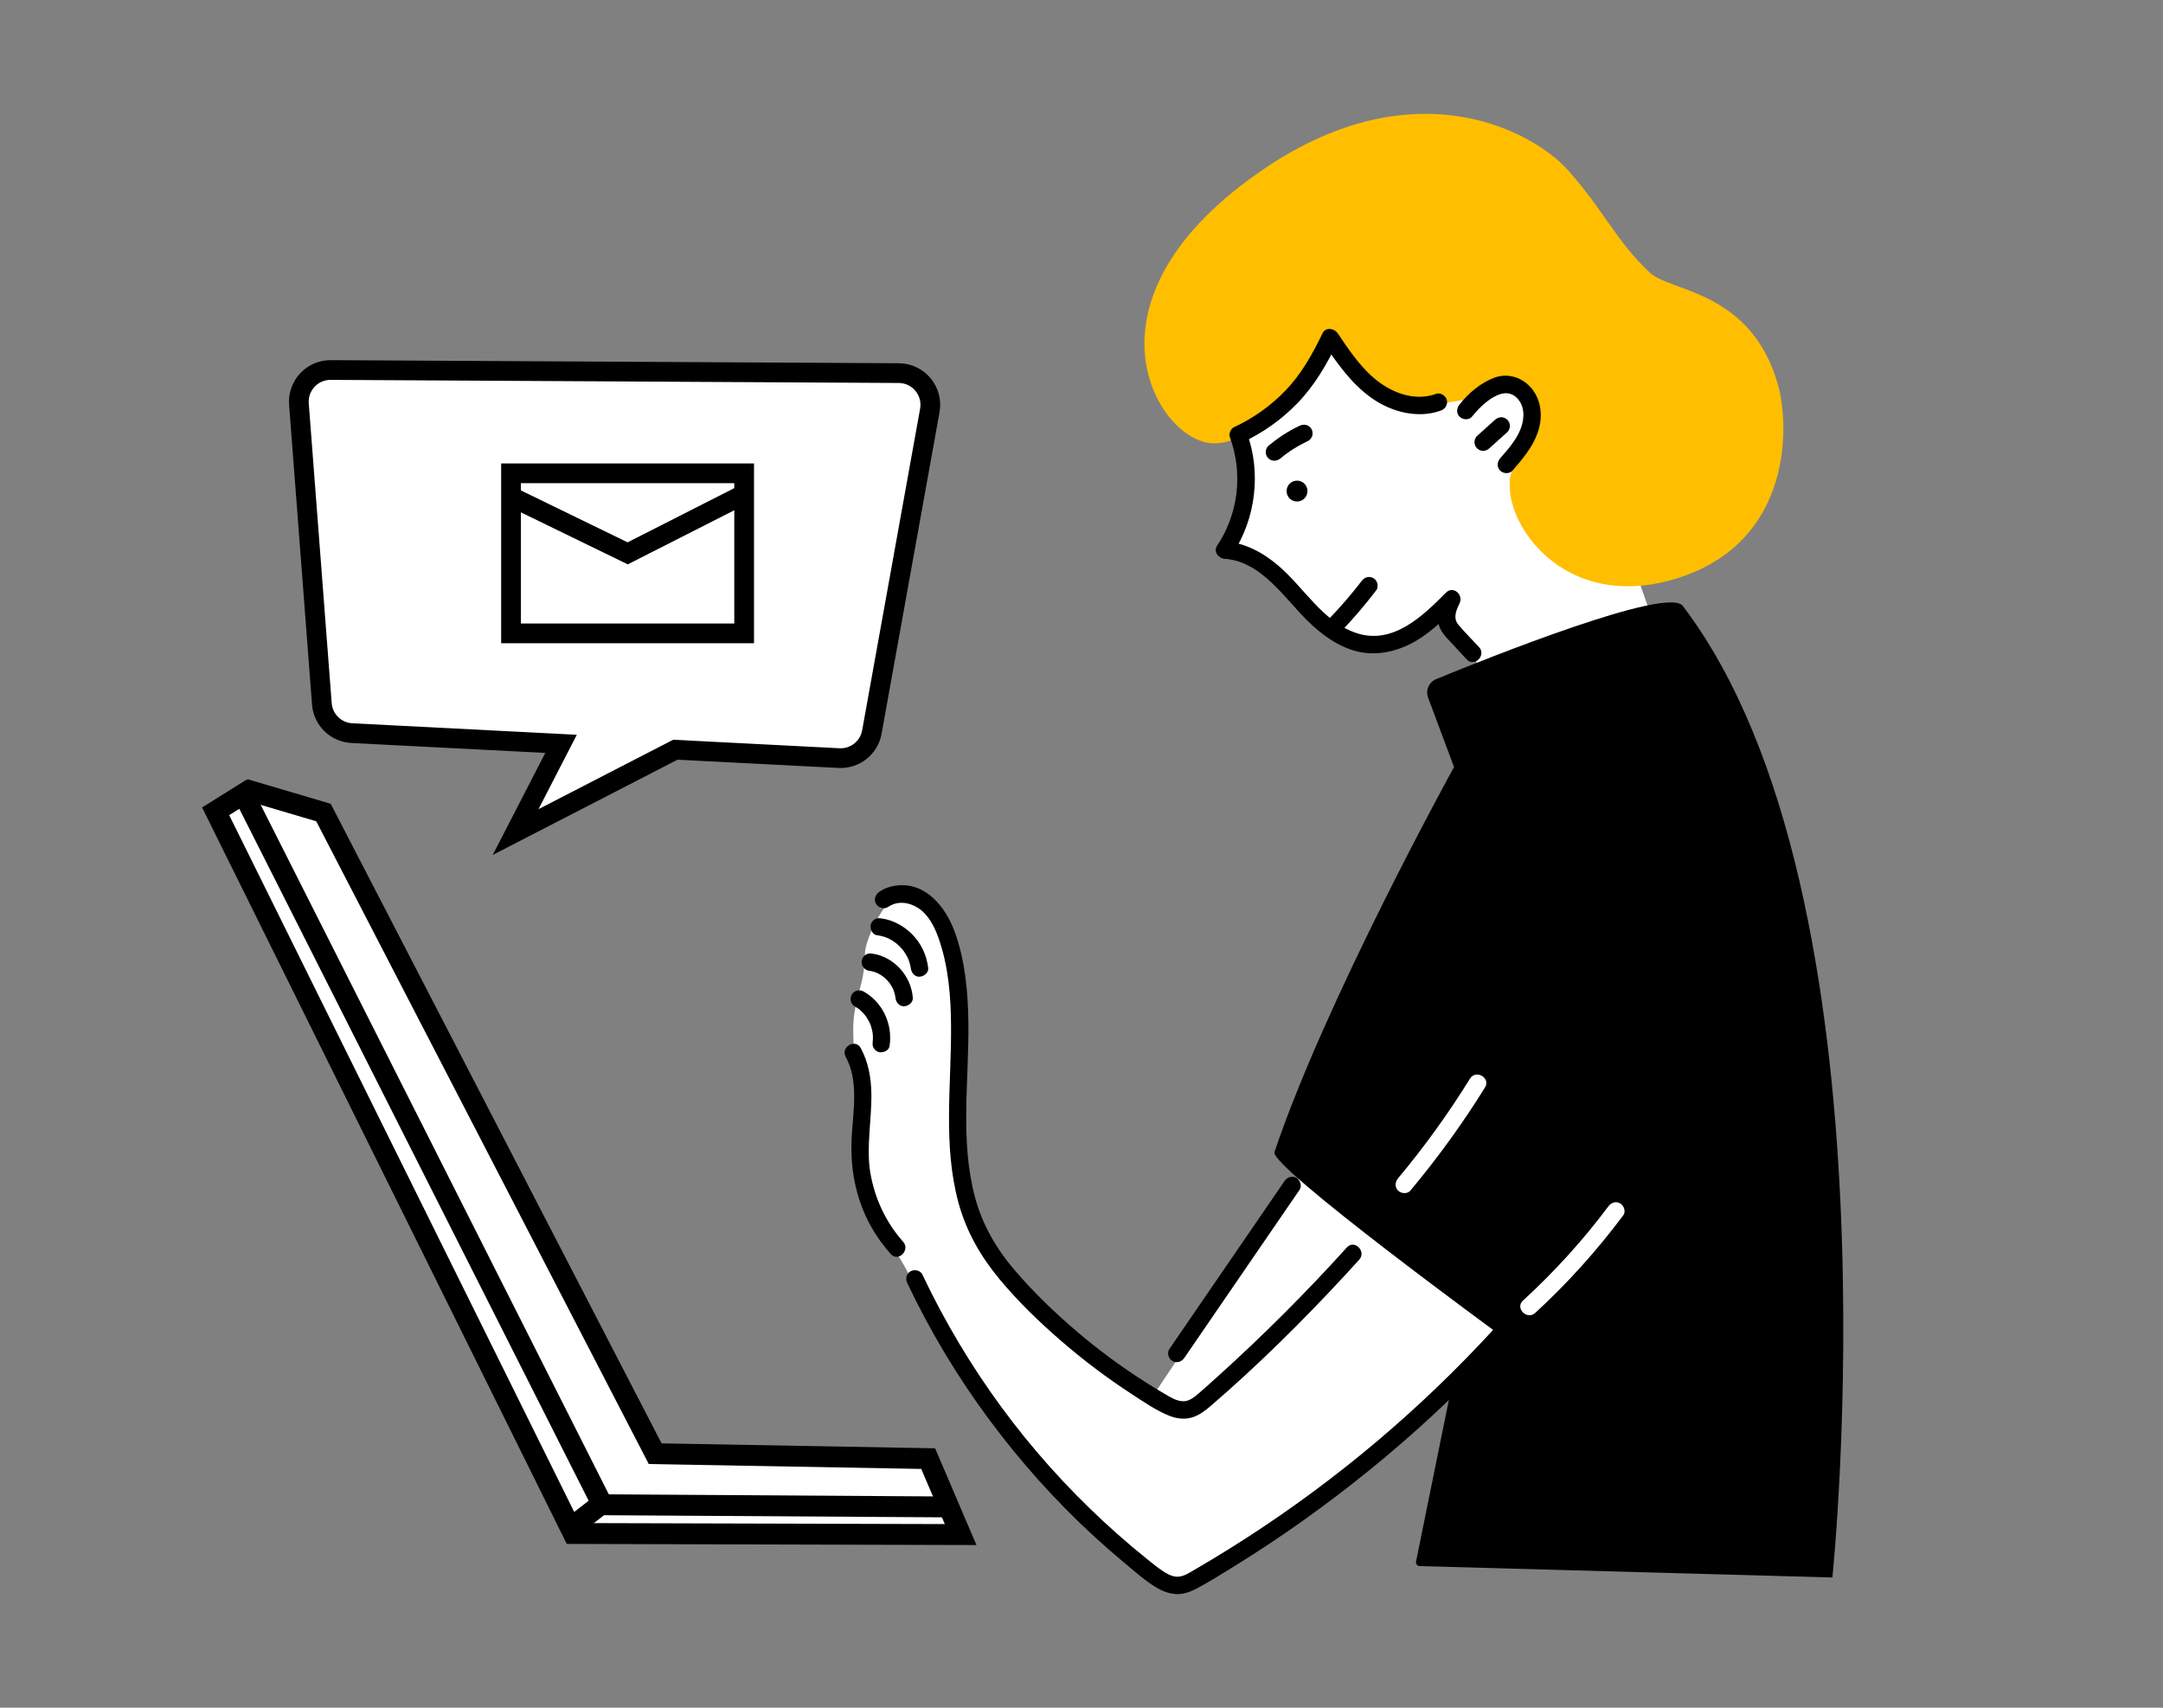
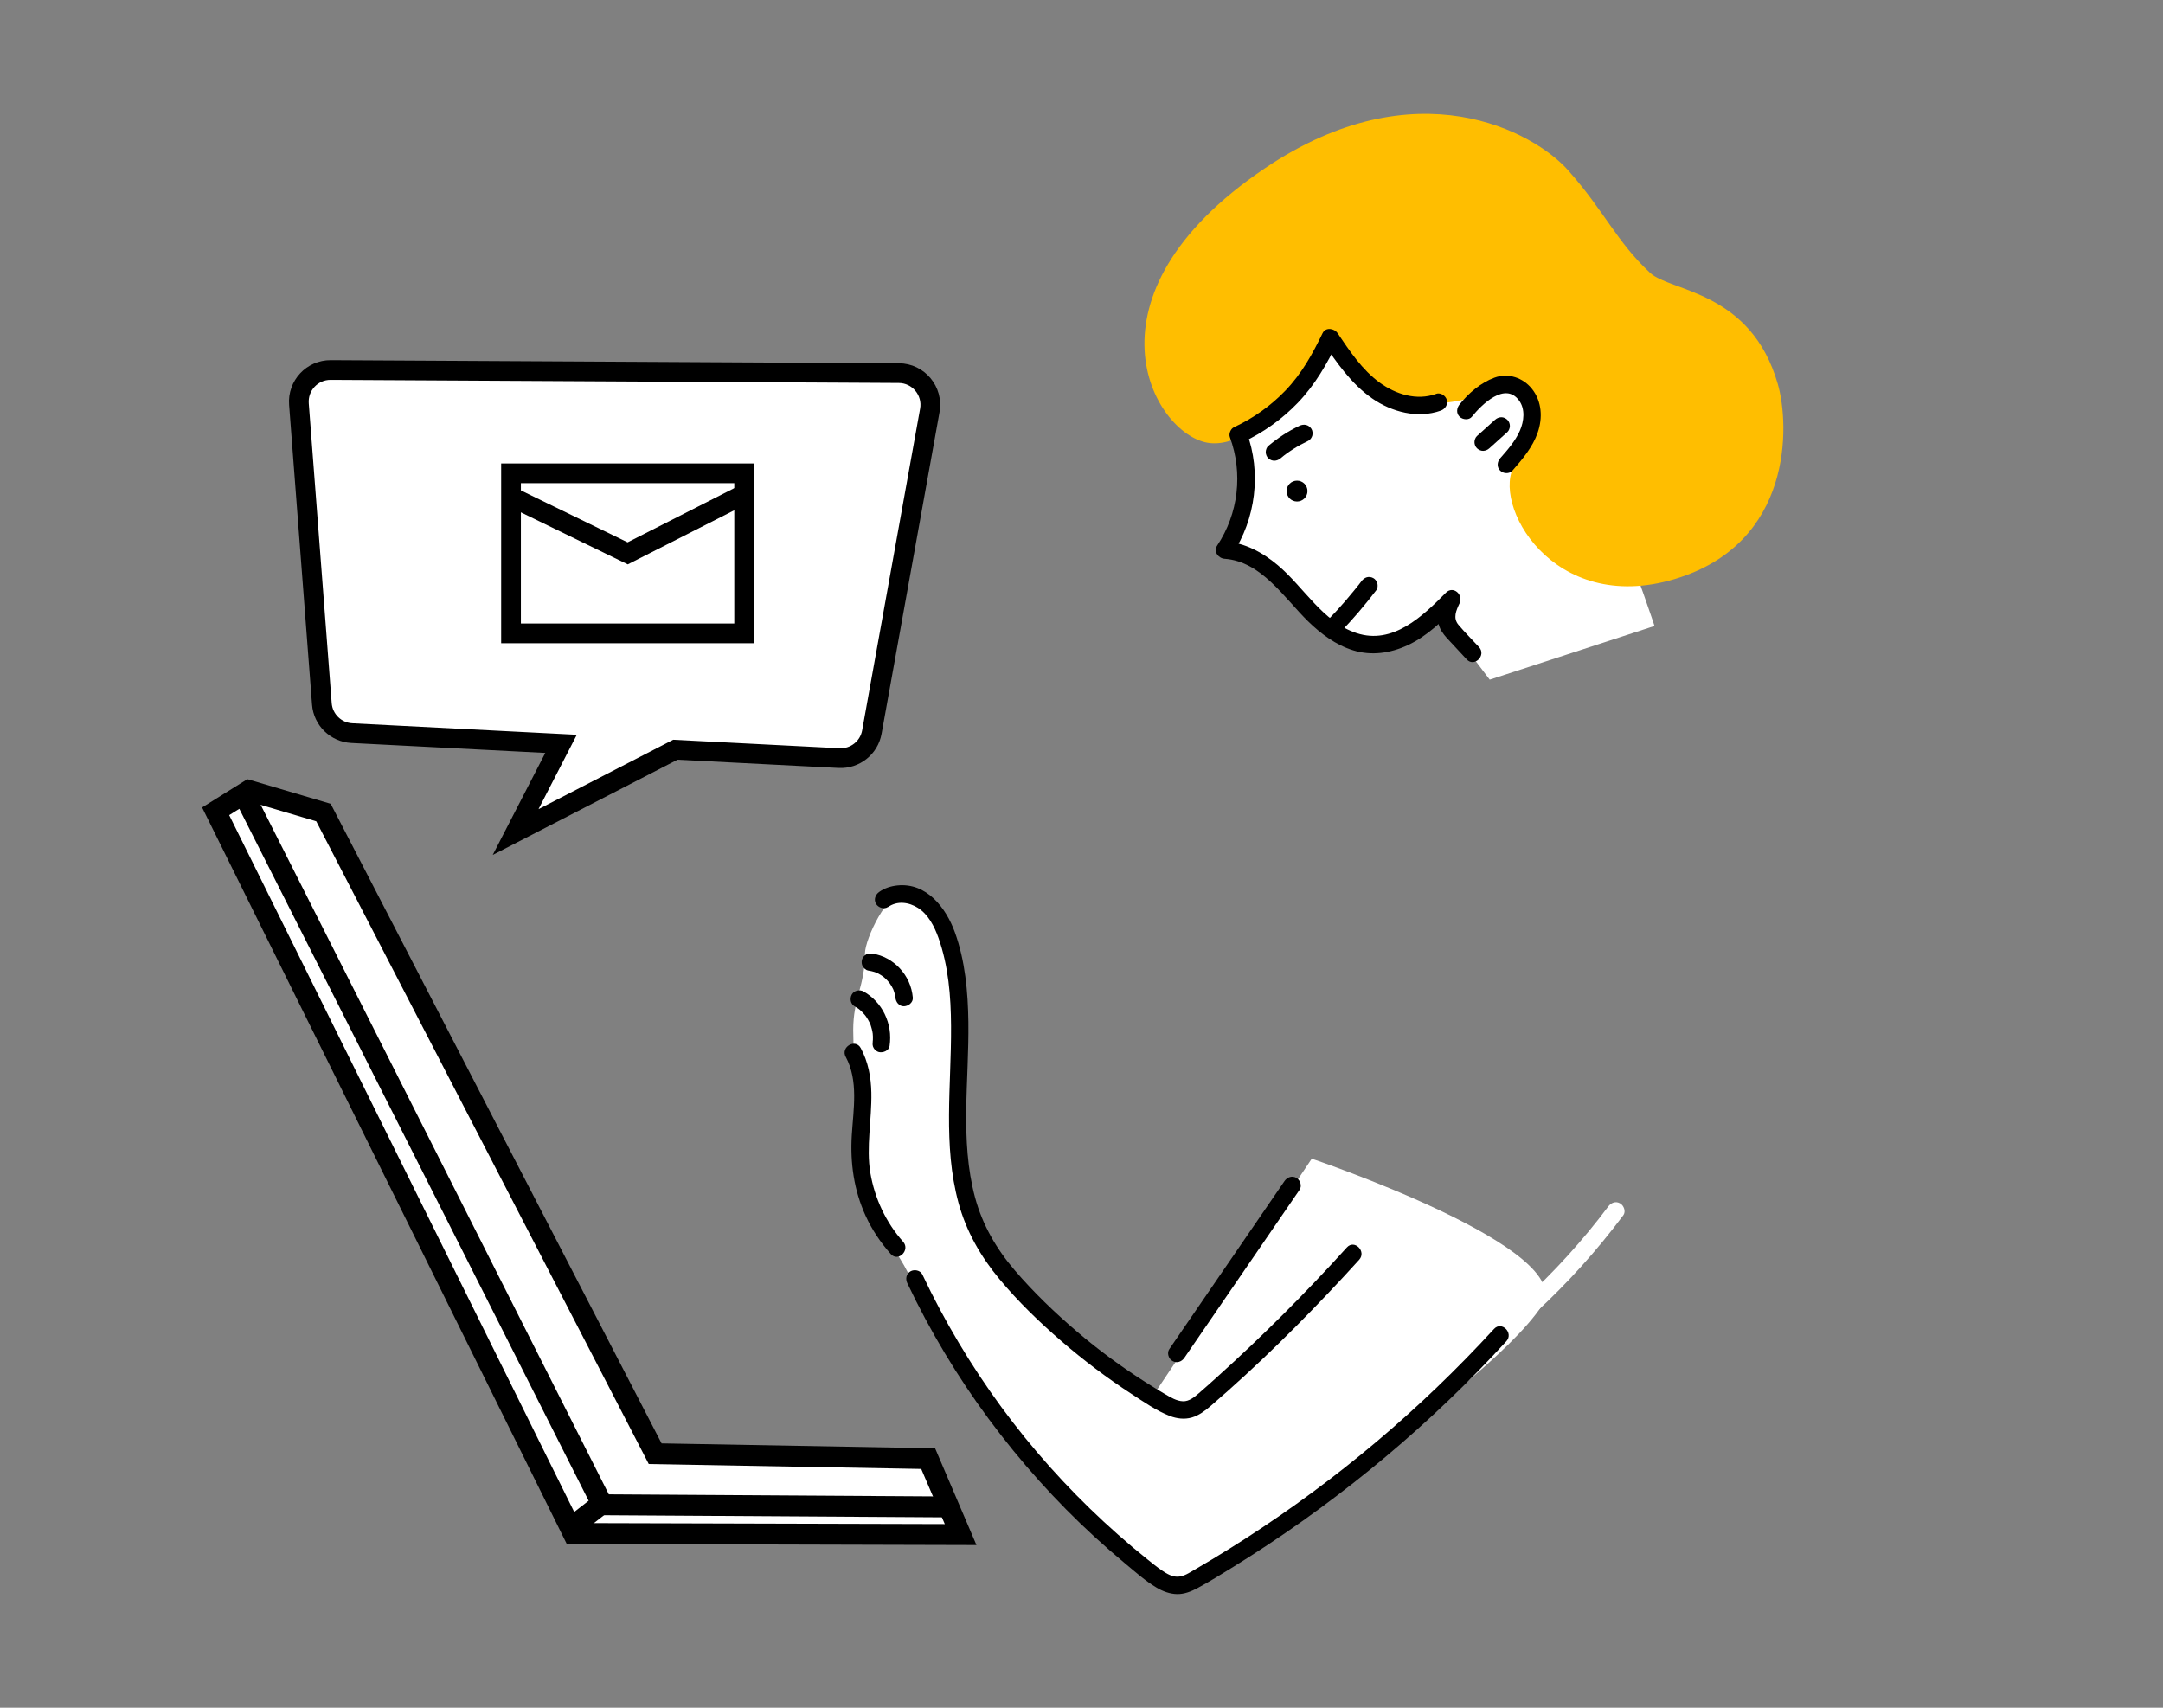
<svg xmlns="http://www.w3.org/2000/svg" width="152" height="120" viewBox="0 0 152 120" fill="none">
  <rect x="0" y="0" width="152" height="120" fill="#808080" stroke="none" />
  <path d="M63.158 26.218L23.239 26C21.936 25.993 20.907 27.1 21.007 28.399L22.618 49.462C22.704 50.579 23.606 51.459 24.726 51.516L39.427 52.269L36.234 58.467L47.459 52.682L58.962 53.271C60.082 53.328 61.07 52.545 61.268 51.442L65.341 28.841C65.586 27.479 64.544 26.225 63.16 26.218H63.158Z" fill="white" stroke="black" stroke-width="1.386" stroke-miterlimit="10" />
  <path d="M52.293 33.259H35.911V44.506H52.293V33.259Z" fill="white" stroke="black" stroke-width="1.386" stroke-miterlimit="10" />
  <path d="M36.053 34.963L44.109 38.883L52.293 34.726" fill="white" />
  <path d="M36.053 34.963L44.109 38.883L52.293 34.726" stroke="black" stroke-width="1.386" stroke-miterlimit="10" />
  <path d="M92.183 81.417L80.978 98.145C80.978 98.145 69.733 91.901 67.271 82.544C66.403 79.245 67.767 71.365 67.119 68.018C66.831 66.529 64.738 63.099 63.535 62.823C62.408 62.563 60.782 65.972 60.782 67.006C60.782 69.287 59.958 70.126 59.958 72.377C59.958 74.629 60.406 79.539 60.406 79.539C60.406 79.539 60.506 82.402 60.721 83.299C61.129 84.994 63.533 88.923 63.533 88.923C63.533 88.923 65.85 93.304 66.738 94.695C75.452 108.36 82.863 111.402 82.863 111.402C82.863 111.402 104.056 98.189 108.349 91.761C111.014 87.771 92.18 81.419 92.18 81.419L92.183 81.417Z" fill="white" />
  <path d="M87.535 30.5C88.479 35.045 85.535 38.852 86.166 38.454C87.872 37.375 93.293 46.37 97.454 45.202C98.32 44.96 101.207 43.153 101.207 43.153L104.686 47.759L116.268 43.986C116.268 43.986 111.681 30.006 108.041 25.855C105.537 23.001 95.701 16.857 93.031 17.674C93.031 17.674 86.843 27.148 87.537 30.495L87.535 30.5Z" fill="white" />
  <path d="M84.858 31.111C81.039 30.454 75.54 20.84 88.88 11.83C99.523 4.642 107.821 9.285 110.195 11.965C112.799 14.906 113.564 16.935 115.958 19.175C117.383 20.508 123.048 20.41 124.936 27.004C125.76 29.879 126.007 38.185 117.706 40.683C109.051 43.287 104.73 35.304 106.464 32.639C108.523 29.478 108.07 26.133 106.097 27.004C96.476 31.246 93.76 24.151 93.76 24.151C93.76 24.151 88.711 31.776 84.858 31.111Z" fill="#FFBE00" />
  <path d="M103.432 29.285C104.124 28.422 105.767 26.806 106.75 28.143C107.197 28.752 107.095 29.603 106.809 30.258C106.488 30.994 105.943 31.608 105.42 32.204C105.202 32.454 105.175 32.825 105.42 33.07C105.642 33.292 106.065 33.319 106.285 33.07C106.992 32.26 107.699 31.429 108.058 30.4C108.417 29.37 108.351 28.202 107.664 27.336C107.034 26.539 105.99 26.182 105.021 26.537C104.053 26.891 103.202 27.627 102.569 28.417C102.364 28.674 102.317 29.031 102.569 29.282C102.782 29.495 103.227 29.542 103.435 29.282L103.432 29.285Z" fill="black" />
  <path d="M104.659 31.503C105.082 31.124 105.505 30.745 105.926 30.363C106.038 30.263 106.104 30.08 106.104 29.93C106.104 29.781 106.038 29.6 105.926 29.498C105.814 29.395 105.657 29.312 105.493 29.319C105.329 29.326 105.185 29.385 105.06 29.498C104.637 29.877 104.214 30.256 103.794 30.637C103.681 30.737 103.615 30.921 103.615 31.07C103.615 31.219 103.681 31.4 103.794 31.503C103.906 31.605 104.063 31.688 104.227 31.681C104.391 31.674 104.535 31.615 104.659 31.503Z" fill="black" />
  <path d="M100.914 27.681C99.547 28.168 98.092 27.71 96.955 26.886C95.718 25.987 94.843 24.662 93.997 23.412C93.76 23.062 93.156 22.97 92.941 23.412C92.234 24.877 91.469 26.261 90.334 27.441C89.295 28.524 88.068 29.39 86.706 30.026C86.481 30.131 86.339 30.483 86.425 30.715C87.361 33.246 87.029 36.104 85.528 38.346C85.251 38.759 85.625 39.236 86.056 39.265C88.645 39.449 90.244 42.018 91.924 43.661C92.826 44.541 93.872 45.322 95.09 45.698C96.383 46.099 97.718 45.898 98.928 45.336C100.312 44.693 101.415 43.586 102.471 42.517L101.51 41.776C101.124 42.586 100.792 43.51 101.303 44.348C101.518 44.7 101.828 44.996 102.107 45.297C102.427 45.644 102.75 45.989 103.07 46.336C103.606 46.916 104.469 46.048 103.936 45.471C103.457 44.952 102.948 44.449 102.493 43.908C102.087 43.427 102.327 42.901 102.569 42.39C102.855 41.791 102.124 41.128 101.608 41.649C99.968 43.309 97.87 45.331 95.322 44.485C92.941 43.696 91.625 41.253 89.792 39.713C88.718 38.81 87.479 38.141 86.061 38.04L86.589 38.96C88.254 36.473 88.647 33.192 87.611 30.385L87.329 31.075C88.775 30.4 90.1 29.451 91.205 28.3C92.41 27.043 93.249 25.581 94.002 24.023H92.946C93.933 25.483 94.958 26.97 96.422 27.994C97.794 28.952 99.625 29.432 101.244 28.855C101.554 28.745 101.762 28.436 101.672 28.102C101.589 27.801 101.232 27.564 100.919 27.674L100.914 27.681Z" fill="black" />
  <path d="M94.193 44.422C95.097 43.485 95.938 42.495 96.728 41.458C96.819 41.341 96.826 41.121 96.789 40.986C96.75 40.845 96.64 40.691 96.508 40.622C96.185 40.451 95.88 40.569 95.672 40.842C95.65 40.872 95.628 40.898 95.606 40.928L95.574 40.969C95.611 40.923 95.613 40.918 95.589 40.952C95.545 41.008 95.501 41.065 95.457 41.121C95.364 41.241 95.268 41.358 95.173 41.475C94.977 41.718 94.777 41.957 94.572 42.194C94.171 42.661 93.755 43.116 93.327 43.556C93.105 43.786 93.08 44.194 93.327 44.422C93.574 44.649 93.953 44.666 94.193 44.422Z" fill="black" />
  <path d="M89.992 32.204C90.068 32.141 90.144 32.08 90.219 32.018C90.283 31.967 90.205 32.031 90.183 32.045C90.207 32.028 90.232 32.009 90.256 31.989C90.295 31.96 90.334 31.93 90.374 31.901C90.537 31.781 90.704 31.669 90.875 31.559C91.217 31.341 91.572 31.148 91.938 30.974C92.07 30.913 92.183 30.745 92.219 30.61C92.259 30.463 92.242 30.268 92.158 30.138C91.965 29.84 91.633 29.774 91.322 29.918C90.528 30.292 89.799 30.774 89.127 31.336C89.012 31.432 88.948 31.625 88.948 31.769C88.948 31.918 89.014 32.099 89.127 32.202C89.388 32.441 89.728 32.422 89.992 32.202V32.204Z" fill="black" />
  <path d="M90.268 82.989C87.569 86.925 84.87 90.864 82.171 94.8C81.985 95.072 82.119 95.478 82.391 95.636C82.694 95.812 83.039 95.69 83.227 95.416C85.926 91.48 88.625 87.541 91.325 83.605C91.51 83.333 91.376 82.928 91.105 82.769C90.801 82.593 90.457 82.715 90.268 82.989Z" fill="black" />
  <path d="M62.401 63.739C63.046 63.28 63.865 63.387 64.511 63.798C65.234 64.258 65.662 65.104 65.943 65.886C66.65 67.871 66.821 70.008 66.833 72.101C66.86 76.241 66.251 80.466 67.357 84.524C67.904 86.536 68.921 88.304 70.251 89.901C71.582 91.497 73.049 92.91 74.594 94.245C76.139 95.58 77.789 96.827 79.508 97.945C80.366 98.502 81.254 99.13 82.21 99.5C82.699 99.688 83.242 99.754 83.75 99.607C84.259 99.46 84.689 99.128 85.088 98.786C88.376 95.957 91.479 92.886 94.427 89.707C94.792 89.314 95.153 88.918 95.515 88.519C96.041 87.937 95.18 87.069 94.65 87.654C91.745 90.866 88.677 93.93 85.457 96.827C85.048 97.194 84.64 97.563 84.224 97.92C83.919 98.184 83.559 98.478 83.134 98.465C82.677 98.451 82.256 98.187 81.875 97.964C81.422 97.7 80.978 97.429 80.535 97.147C78.828 96.064 77.198 94.866 75.662 93.553C74.122 92.236 72.643 90.817 71.322 89.277C70.024 87.764 69.041 86.077 68.52 84.143C67.44 80.121 68.107 75.91 68.051 71.81C68.022 69.698 67.826 67.512 67.102 65.51C66.479 63.786 65.112 62.006 63.061 62.219C62.601 62.268 62.161 62.404 61.782 62.676C61.513 62.867 61.386 63.209 61.562 63.512C61.716 63.779 62.129 63.923 62.398 63.732L62.401 63.739Z" fill="black" />
-   <path d="M61.618 65.713C61.794 65.737 61.968 65.774 62.139 65.828C62.217 65.852 62.293 65.891 62.369 65.911C62.217 65.871 62.33 65.896 62.374 65.915C62.41 65.933 62.447 65.95 62.484 65.969C62.643 66.05 62.792 66.148 62.936 66.25C63.053 66.331 62.833 66.165 62.943 66.255C62.975 66.282 63.007 66.307 63.039 66.334C63.107 66.392 63.171 66.453 63.234 66.517C63.298 66.581 63.357 66.647 63.415 66.715C63.44 66.742 63.481 66.778 63.493 66.81L63.447 66.752C63.464 66.774 63.479 66.796 63.496 66.818C63.596 66.957 63.684 67.104 63.763 67.255C63.782 67.292 63.799 67.329 63.816 67.365C63.882 67.51 63.785 67.272 63.828 67.39C63.858 67.466 63.885 67.544 63.909 67.622C63.934 67.7 63.953 67.778 63.973 67.859C63.983 67.898 63.99 67.94 63.997 67.979C64.002 68.006 64.007 68.033 64.009 68.06C63.997 67.964 63.995 67.952 64.004 68.021C64.041 68.336 64.259 68.649 64.616 68.632C64.916 68.62 65.266 68.36 65.227 68.021C65.124 67.133 64.75 66.326 64.129 65.683C63.555 65.089 62.77 64.649 61.946 64.537C61.775 64.512 61.63 64.507 61.474 64.598C61.347 64.671 61.227 64.818 61.193 64.962C61.127 65.25 61.281 65.668 61.621 65.715L61.618 65.713Z" fill="black" />
  <path d="M61.002 68.199C61.154 68.221 61.303 68.253 61.45 68.299C61.484 68.309 61.516 68.321 61.55 68.334C61.591 68.348 61.697 68.402 61.535 68.324C61.599 68.353 61.662 68.382 61.726 68.414C61.855 68.483 61.978 68.563 62.097 68.649C62.146 68.683 61.98 68.554 62.085 68.642C62.117 68.668 62.149 68.695 62.178 68.722C62.232 68.769 62.281 68.818 62.33 68.869C62.379 68.92 62.425 68.972 62.471 69.028C62.486 69.045 62.501 69.065 62.516 69.082L62.464 69.013C62.479 69.043 62.508 69.072 62.525 69.099C62.613 69.224 62.692 69.356 62.758 69.495C62.772 69.527 62.785 69.561 62.802 69.59L62.767 69.51C62.777 69.532 62.785 69.554 62.792 69.576C62.816 69.642 62.838 69.708 62.858 69.776C62.877 69.844 62.895 69.913 62.907 69.981C62.912 70.004 62.931 70.157 62.919 70.04C62.907 69.923 62.921 70.079 62.924 70.099C62.951 70.417 63.185 70.725 63.535 70.71C63.843 70.695 64.176 70.441 64.146 70.099C64.078 69.316 63.755 68.603 63.217 68.028C62.726 67.505 62.041 67.114 61.325 67.016C61.154 66.991 61.009 66.986 60.853 67.077C60.726 67.15 60.606 67.297 60.572 67.441C60.535 67.598 60.545 67.774 60.633 67.913C60.714 68.038 60.846 68.172 60.997 68.194L61.002 68.199Z" fill="black" />
  <path d="M60.073 70.725C60.139 70.761 60.203 70.8 60.266 70.842C60.291 70.859 60.315 70.876 60.34 70.893C60.344 70.898 60.454 70.986 60.386 70.928C60.318 70.869 60.415 70.954 60.43 70.967C60.459 70.991 60.486 71.016 60.513 71.043C60.562 71.089 60.611 71.135 60.657 71.187C60.709 71.241 60.758 71.299 60.806 71.358C60.88 71.446 60.767 71.297 60.806 71.358C60.828 71.39 60.85 71.419 60.873 71.451C60.953 71.571 61.027 71.693 61.09 71.823C61.105 71.849 61.117 71.876 61.129 71.903C61.168 71.967 61.161 71.972 61.129 71.903C61.166 71.967 61.185 72.047 61.208 72.116C61.252 72.253 61.288 72.392 61.313 72.531C61.318 72.561 61.318 72.617 61.332 72.644C61.315 72.612 61.32 72.531 61.327 72.617C61.335 72.693 61.34 72.766 61.342 72.842C61.344 72.918 61.342 72.994 61.34 73.067C61.337 73.116 61.31 73.343 61.335 73.175C61.31 73.343 61.305 73.492 61.396 73.646C61.469 73.774 61.616 73.893 61.76 73.928C62.049 73.994 62.464 73.84 62.513 73.5C62.626 72.715 62.513 71.962 62.166 71.246C61.85 70.593 61.32 70.028 60.689 69.671C60.41 69.514 60.01 69.595 59.853 69.891C59.697 70.187 59.775 70.558 60.073 70.727V70.725Z" fill="black" />
  <path d="M59.432 74.265C60.335 75.935 59.97 77.954 59.858 79.761C59.738 81.73 60.007 83.627 60.828 85.431C61.276 86.414 61.882 87.314 62.599 88.121C63.122 88.71 63.985 87.842 63.464 87.255C62.254 85.896 61.464 84.204 61.161 82.412C60.858 80.62 61.271 78.656 61.232 76.776C61.21 75.686 61.01 74.615 60.486 73.647C60.112 72.954 59.056 73.571 59.43 74.263L59.432 74.265Z" fill="black" />
  <path d="M63.763 90.174C65.354 93.529 67.271 96.725 69.481 99.71C71.701 102.707 74.198 105.5 76.951 108.02C77.638 108.649 78.342 109.262 79.058 109.856C79.775 110.451 80.486 111.094 81.283 111.565C81.718 111.822 82.207 112.006 82.716 112.015C83.224 112.025 83.706 111.832 84.149 111.595C85.009 111.133 85.846 110.609 86.677 110.096C90.019 108.035 93.222 105.749 96.271 103.275C99.308 100.81 102.183 98.147 104.87 95.306C105.202 94.957 105.53 94.602 105.855 94.248C106.386 93.668 105.525 92.803 104.99 93.382C102.405 96.199 99.645 98.849 96.723 101.314C93.801 103.778 90.777 106.01 87.596 108.067C86.801 108.58 85.997 109.081 85.188 109.568C84.775 109.817 84.359 110.062 83.943 110.304C83.584 110.512 83.193 110.783 82.762 110.793C82.364 110.803 81.999 110.587 81.679 110.372C81.312 110.128 80.973 109.844 80.628 109.57C79.926 109.008 79.239 108.429 78.567 107.834C75.863 105.446 73.379 102.8 71.176 99.945C68.973 97.089 67.041 94.016 65.418 90.791C65.212 90.382 65.012 89.972 64.816 89.556C64.674 89.258 64.247 89.179 63.98 89.336C63.675 89.514 63.618 89.874 63.76 90.172L63.763 90.174Z" fill="black" />
-   <path d="M102.178 53.898L100.381 49.087C100.144 48.559 100.391 47.94 100.926 47.72C104.564 46.226 117.185 41.172 118.251 42.573C133.764 62.974 128.767 110.849 128.767 110.849L99.76 110.047C99.596 110.042 99.476 109.891 99.508 109.732L101.816 98.372L105.425 93.817C105.425 93.817 89.217 81.972 89.559 80.957C93.171 70.214 102.178 53.901 102.178 53.901V53.898Z" fill="black" />
-   <path d="M99.112 83.661C101.026 81.37 102.782 78.95 104.356 76.412C104.772 75.742 103.716 75.126 103.3 75.796C101.782 78.245 100.095 80.585 98.246 82.796C98.034 83.05 97.999 83.412 98.246 83.661C98.464 83.879 98.899 83.915 99.112 83.661Z" fill="white" />
  <path d="M107.887 92.255C110.161 90.167 112.224 87.869 114.073 85.397C114.271 85.133 114.117 84.715 113.853 84.561C113.54 84.377 113.214 84.514 113.016 84.781C111.232 87.167 109.217 89.377 107.024 91.39C106.442 91.923 107.31 92.786 107.889 92.255H107.887Z" fill="white" />
  <path d="M91.146 35.241C91.551 35.241 91.88 34.913 91.88 34.507C91.88 34.102 91.551 33.774 91.146 33.774C90.741 33.774 90.413 34.102 90.413 34.507C90.413 34.913 90.741 35.241 91.146 35.241Z" fill="black" />
  <path d="M64.919 102.194L67.506 108.145L40.195 107.458L15 56.693L17.257 55.094L22.521 56.6L46.041 102.15L64.919 102.194Z" fill="white" />
  <path d="M40.093 107.375L15.154 57.008L17.11 55.786L17.113 55.791L42.293 105.663L40.093 107.375Z" stroke="black" stroke-width="1.467" stroke-miterlimit="10" />
  <path d="M17.191 55.458L22.731 57.096L46.041 102.15L65.225 102.495L67.506 107.832L39.89 107.756" stroke="black" stroke-width="1.467" stroke-miterlimit="10" />
  <path d="M41.682 105.734L66.743 105.891" stroke="black" stroke-width="1.467" stroke-miterlimit="10" />
</svg>